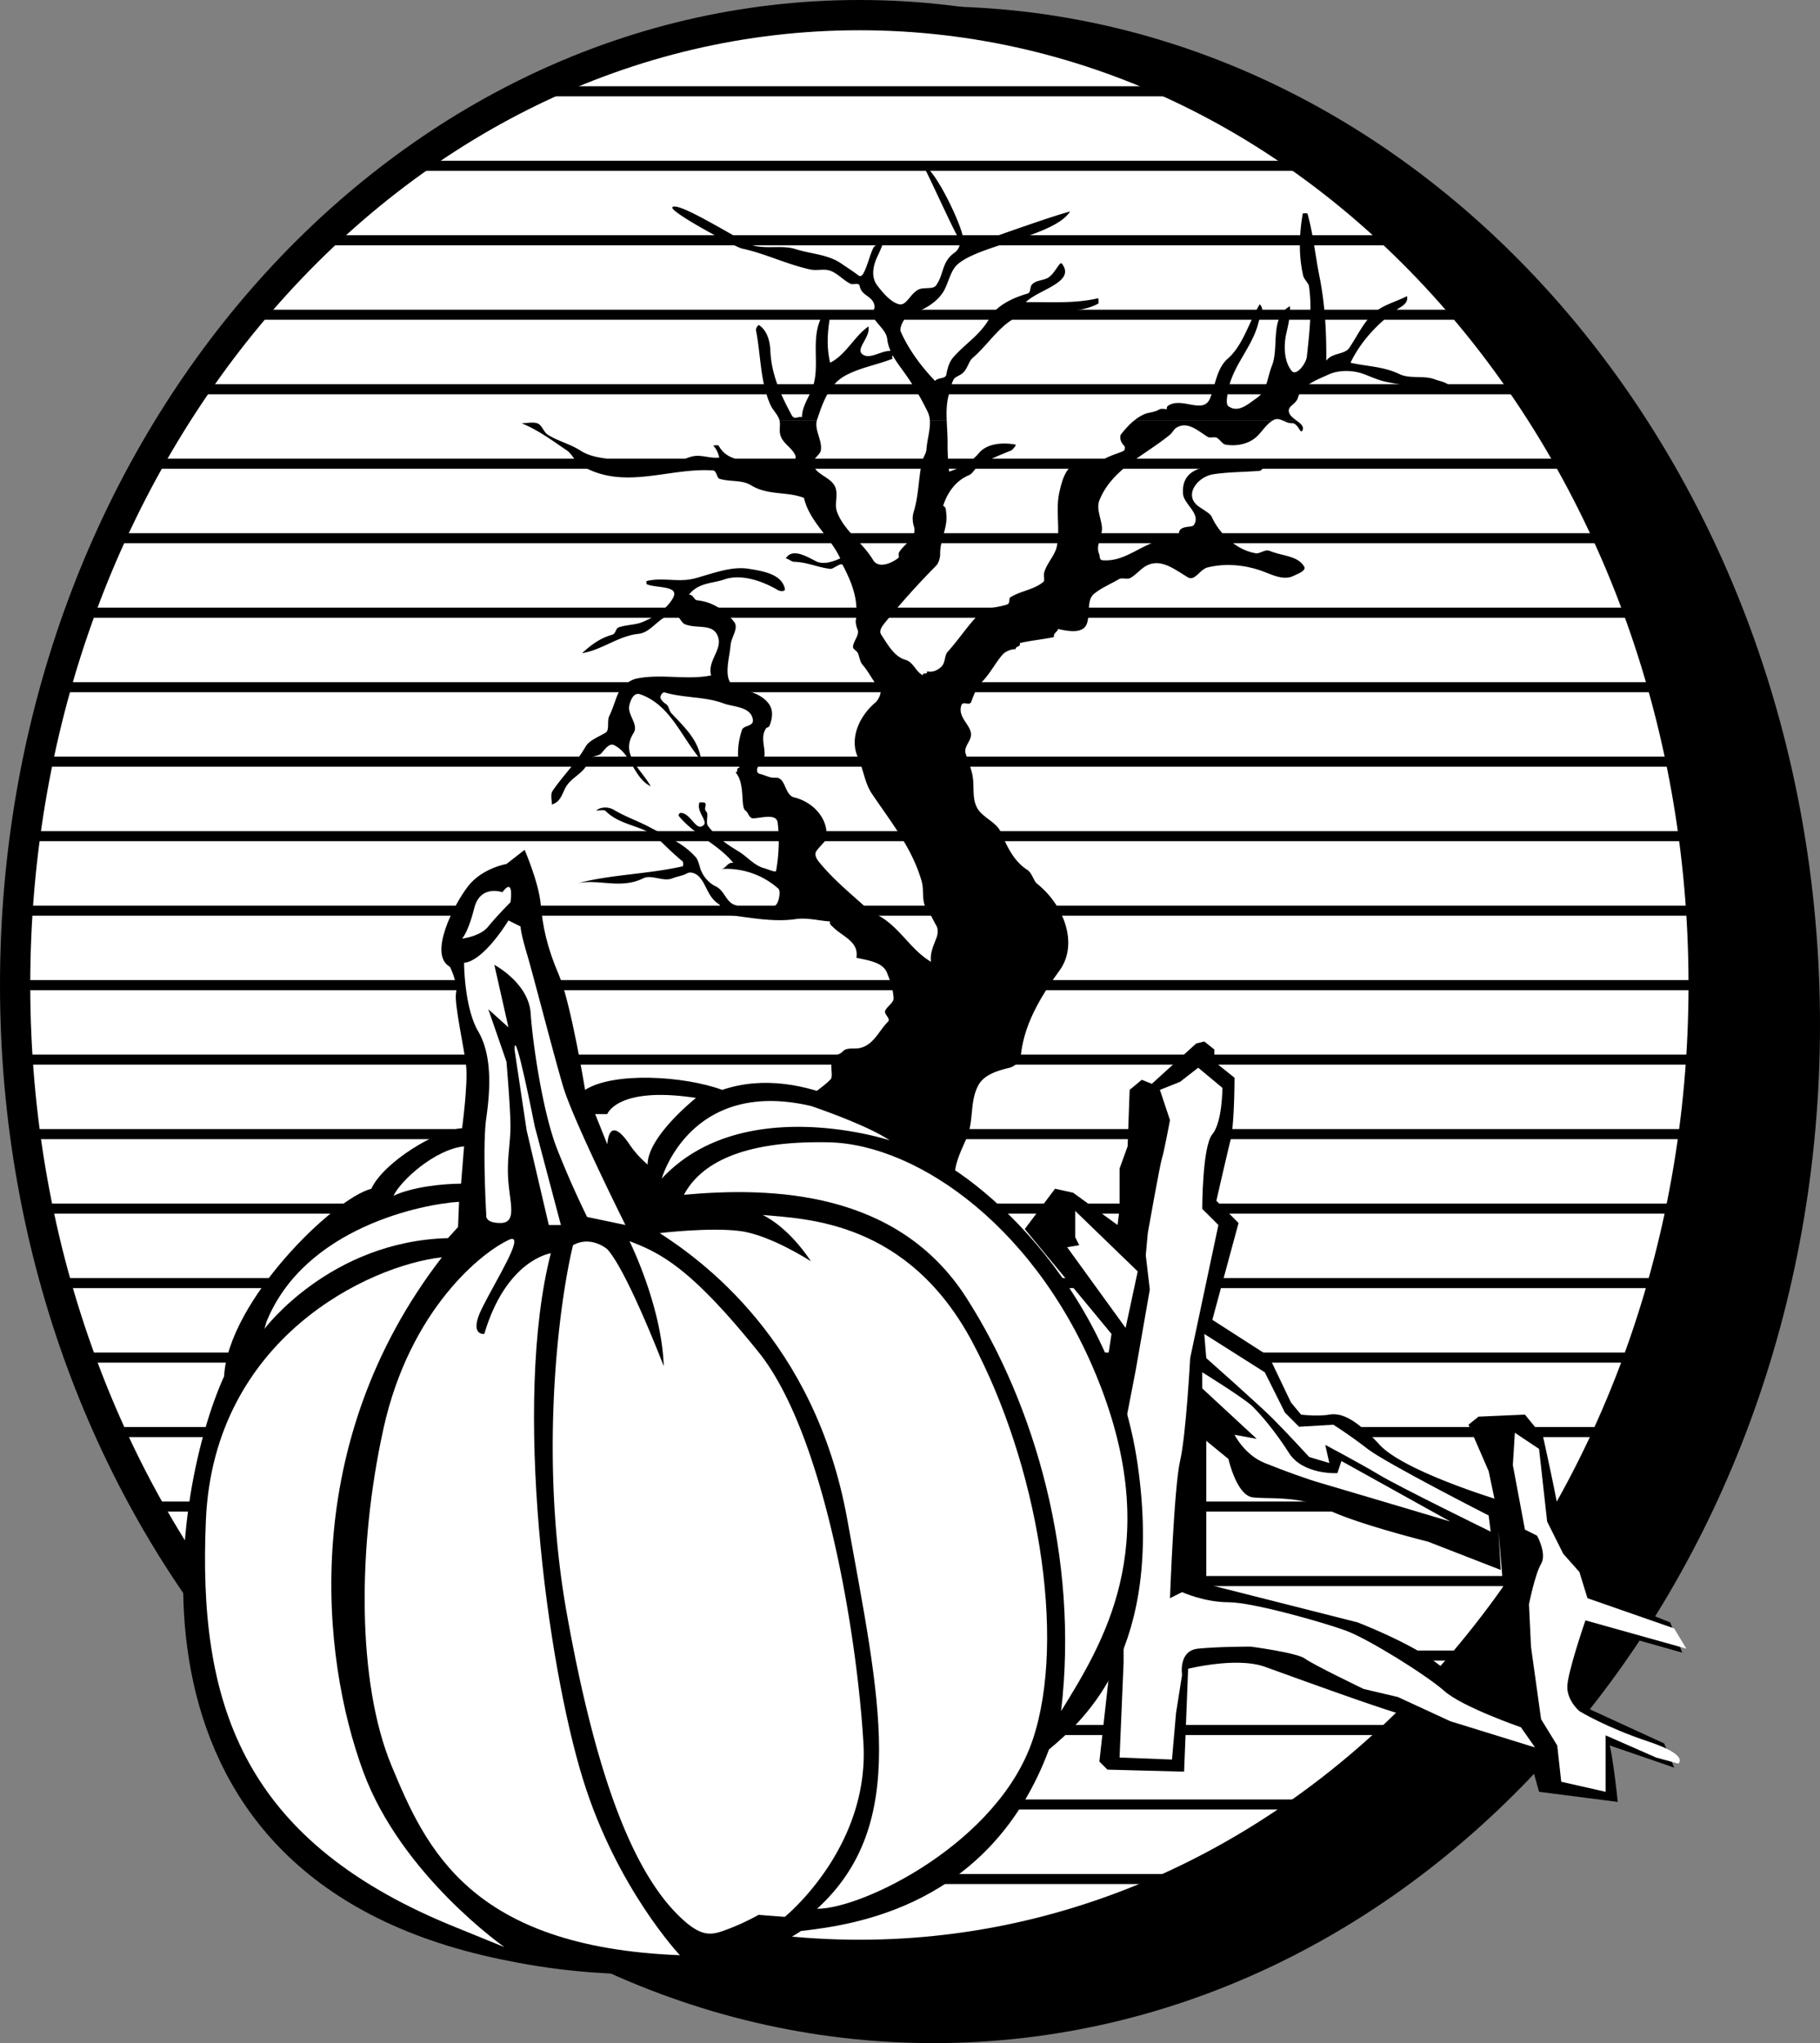
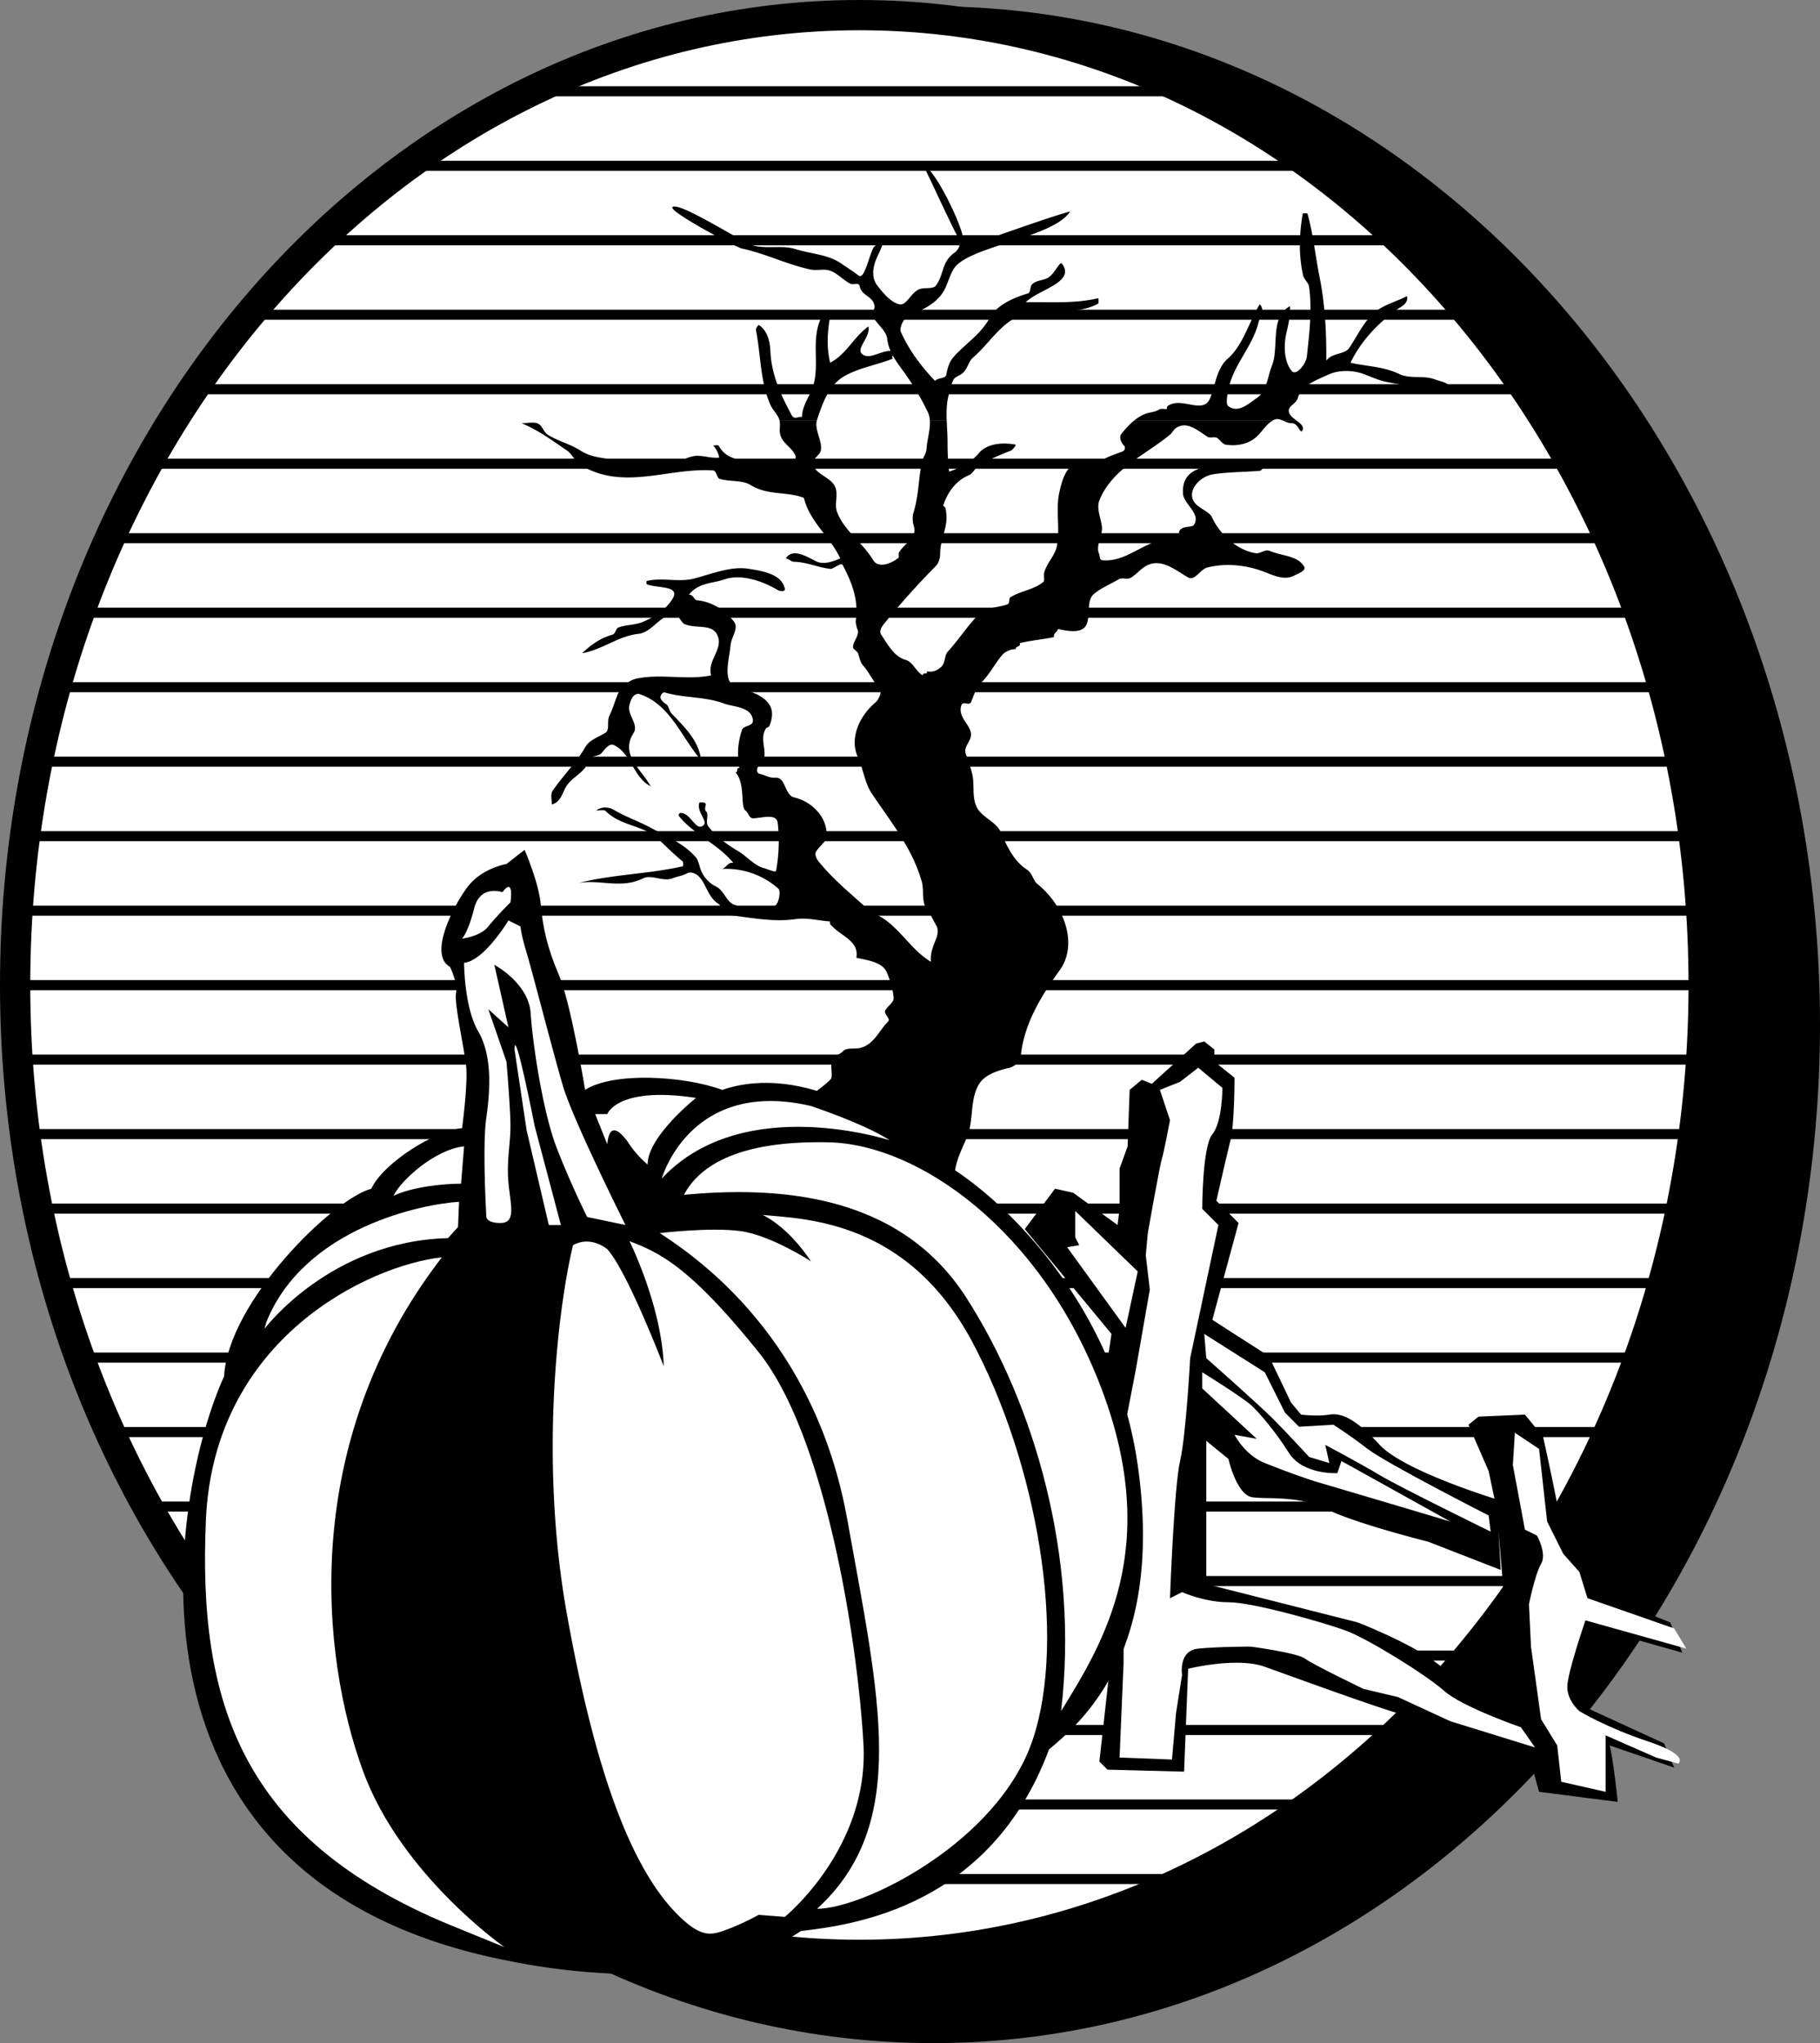
<svg xmlns="http://www.w3.org/2000/svg" width="288.771" height="324.134">
  <rect width="100%" height="100%" fill="#808080" stroke="none" />
  <path d="M148.119 324.134c77.676 0 140.652-72.336 140.652-161.562 0-89.227-62.976-161.563-140.652-161.563-77.68 0-140.657 72.336-140.657 161.563 0 89.226 62.977 161.562 140.657 161.562" />
  <path fill="#fff" d="M136.357 310.134c73.98 0 133.953-68.89 133.953-153.867C270.31 71.291 210.337 2.4 136.357 2.4S2.4 71.29 2.4 156.267c0 84.977 59.977 153.867 133.957 153.867" />
  <path fill="none" stroke="#000" stroke-width="4.8" d="M136.357 310.134c73.98 0 133.953-68.89 133.953-153.867C270.31 71.291 210.337 2.4 136.357 2.4S2.4 71.29 2.4 156.267c0 84.977 59.977 153.867 133.957 153.867zm0 0" />
  <path fill="none" stroke="#000" stroke-width="1.6" d="M187.533 14.482H85.77m121.58 11.82H65.907m155.497 11.817H51.162M232.9 49.935H39.615m202.859 11.817H31.271M249.49 73.568H24.209m231.015 11.82H17.783m242.539 11.817H12.638m250.856 11.816H9.412m257.258 11.817H6.19m262.378 11.816H4.244m264.937 11.82H3.58m266.86 11.816H3.551m266.22 11.817H4.17m264.296 11.816H4.786m262.376 11.817H6.682m257.258 11.82H9.856m250.216 11.817H12.392m242.539 11.816H18.127m231.656 11.82H23.86m218.22 11.817H30.24m203.496 11.816H39.814m181.738 11.816H51.31m157.414 11.817H65.364M188.22 298.1H84.54" />
  <path d="M156.564 107.306c-.285.364-.59.711-.93 1.043-.597.578-1.125 1.867-1.52 2.957-.296.82-1.331-.234-1.597.64-.64 2.095 2.024 3.294 1.473 5.083-.266.863-1.09 1.621-.762 2.574.379 1.086.8 2.164 1.043 3.258.445 2.059-.262 4.293 1.23 5.953 1.063 1.18 2.708 1.8 3.352 3.32.926 2.192 2.063 4.555 4.14 5.864.743.468 1.02 1.777 1.548 2.199 4.343 3.453 6.562 9.601 3.601 13.723-3 4.175-5.703 8.566-6.183 13.69-.075.79-1 1.602-1.797 1.79-1.957.465-4.043 1.121-4.938 2.785-1.398 2.598-.676 5.594-1.844 8.336-1.02 2.399-2.886 5.824-1.183 7.906-4.39-5.363-14.512-7.12-22.027-11.297-.973-.539-1.567-1.593-2.293-2.464-.27-.32 2.808-2.227 3.906-3.43.469-.508-.172-2.168.324-3.254.273-.594 1.121-.629 1.648-1.207.598-.652 1.801-.293 2.739-.523 2.168-.536 2.941-2.704 4.402-4.165.492-.492-.715-1.214-.437-1.769.351-.703 1.37-1.285 1.328-1.961-.086-1.43-.551-2.809-1.063-4.059-.664-1.636-2.941-1.933-4.847-2.351.437-2.602-2.196-3.332-3.739-4.902-.117-.122-.61-.438-.422-.86-1.82-.11-3.644-.644-5.496-.37-3.629.53-7.367-.294-11.129-.72-.718-.078-.543-1.332-1.054-1.668-1.84-1.203-1.91-3.203-3.246-4.465-.313-.296-1.137-.761-1.77-.41-.746.41-1.566.48-2.316.79-1.48.597-3.313-.653-4.653.003-3.558 1.747-6.953.094-10.336.762 5.473-1.406 10.91-1.398 16.618-2.668.07-.012.128-.652-.032-.785-1.433-1.168-2.734-2.496-4.004-3.672-2.195-2.031-5.867-1.957-8.195-4.305-.27-.273-.976-.09-1.508-.09.895-.71 2.13-.507 2.766-.128 1.91 1.14 3.91 1.8 5.805 2.82 2.601 1.406 5.355 2.535 7.289 4.79.21.25.441.933.578 1.448.351 1.32 1.324 2.524 2.508 3.094 1.484.711 1.625 2.547 3.144 2.988 2.125.618 4.465.836 6.278.078.597-.253.964-2.316.539-2.69a12.448 12.448 0 0 0-9.067-3.122c.774-.055 1.012-1.172 1.922-.957-2.422-2.992-6.09-4.375-8.605-7.39-.196-.231.066-.567.28-.555 1.65.09 2.395 3.07 3.614 1.937.695-.648-1.203-2.183-.668-3.57.027-.07.363-.031.578-.02.918.067-.047.914.496 1.43.434.414-.14 1.734.286 2.3 1.328 1.755 3.03 2.946 4.812 4.009 1.371.82 2.5 2.253 4.043 2.675.7.188 1.89.758 1.95.418.448-2.558.542-5.113.25-7.597-.184-1.535-2.403-.79-3.84-.723-.743.031-.77-.89-1.278-1.234-.844-.575.031-4.332-1.598-6.082.54.117.036-.817.637-.641-.387-2.102-.258-4.04.406-6.05.258-.786 1.871-.532 1.735-1.614-.27-2.117-3.121-2.04-4.574-2.582-3.055-1.149-6.227-.836-9.446-1.77-.265-.078-.875.575-.543 1.102.184.297.489.566.832.789.375.246.457 1.047.797 1.41 2.074 2.203 4.363 4.32 4.715 7.438-3.14-3.63-4.832-8.739-9.645-10.434-1.074-.379-1.582.988-1.746 1.816-.3 1.528 1.555 2.957.664 4.352-2.187 3.426 1.356 5.813 2.727 8.426-2.77-1.403-3.031-5.215-5.844-6.547-.695-.328-1.37.59-1.976 1.309-.383.457-1.782.468-1.871.816-.641 2.469-2.95 2.809-3.914 4.816-.512 1.059-.836 2.153-2.075 2.485 0-.746-.246-1.617.121-2.157 1.68-2.464 3.782-4.48 5.22-6.996.589-1.03 2.01-1.527 3.187-2.234.672-.406.199-1.844.578-2.625.582-1.207.894-2.375 1.367-3.488.45-1.063 1.719-2.219 3.004-2.477 3.668-.742 7.242.13 10.844-.344h3.628c.157.868.59 1.551 1.563 1.836 1.8.528 3.828.977 4.945 2.559.719 1.016.535 2.277.082 3.437-.097.25-.472.301-.531.387-1.398 2.086.973 4.32-1.281 6.13-.153.12-.367.968.246 1.112 1.012.243 1.523.676 2.558.618 1.598-.086 1.383 2.746 2.91 3.117 3.223.777 5.555 3.652 5.094 6.515-.078.47-1.035 1.235-1.562 2.008-.426.625.187 1.438.437 1.742 2.38 2.914 5.176 5.137 7.961 7.676.364.332 1.184.64 1.696.942 3.25 1.906 4.902 5.32 8.093 7.203-.18-1.395.407-2.57.891-3.868.21-.566.258-1.347-.027-1.835-.535-.922-.942-1.895-1.598-2.786-.781-1.058-.344-2.879-.738-4.257-1.512-5.29-4.79-9.293-7.926-13.954-1.137-1.691-1.32-3.859-2.195-5.738-1.364-2.93.156-6.504 2.793-8.715.441-.37 1.14-1.715.652-2.226-.57-.594-.988-1.246-1.402-1.903h18.398" />
  <path d="M111.877 107.306c.32-.043.64-.093.957-.16-.641-2.25 1.75-4 1.12-6.031-.714-2.3-3.23-1.297-5.241-2.063-.579-.222-.813-1.05-1.368-1.437-.3-.207-.836-.164-1.21-.02-1.837.684-2.95 2.766-4.84 2.965-3.208.336-5.77 2.551-8.938 3.067 1.39-1.293 2.86-2.395 4.785-2.926.567-.153.535-.996 1-1.16 1.215-.438 2.606-.371 3.762-.84 1.96-.793 3.96-2.14 4.894-3.863 1.067-1.977-2.68-1.5-4.175-2.153-.078-.031-.059-.496-.012-.508 2.578-.62 5.086.278 7.656-.422 2.918-.796 5.817-1.972 8.586-1.507 2.043.34 5.172.773 5.68 3.168.101.476-.774.398-1.09.214-2.754-1.62-6.02-2.578-8.527-1.699-1.848.649-4.075.465-5.602 2.414.691-.03.797.836 1.29.887 2.448.246 4.48 1.613 5.878 3.426.77.996-.469 2.441-.566 3.703-.114 1.441-.676 3.46-.41 4.945h-3.63m11.821-40.558a1.936 1.936 0 0 0-.059-.215c-.297-.84-1.058-1.524-1.406-2.317-1.637-3.726-1.484-7.71-2.281-11.804-.067-.332.367-.914.488-.832 1.352.918 1.727 2.66 1.79 4.054.16 3.758 1.628 6.993 3.39 10.243.445.812 1.105.09 1.617.308.059-1.785 1.078-3.086 1.648-4.582 1.305-3.437-.28-7.512 1.344-11.043.176-.379 1.098.45 1.488-.375-.437 2.457-.597 4.906 0 7.36 2.586-1.329 3.766-4.141 6.079-5.758.355 1.82-2.305 3.683-.805 4.523 1.332.746 3.23-1.062 4.926-.55.52.16-.672.593-.278 1.144-2.515 1-5.23 1.414-7.59 2.726-2.53 1.41-3.523 4.297-4.398 6.934-.023.059-.04.121-.055.184h-5.898" />
  <path d="M147.537 66.748a3.665 3.665 0 0 0-.352-1.422c-1.14-2.36-2.406-4.446-4.031-6.672-1.074-1.473-2.16-2.945-2.39-4.918-.153-1.285-1.583-2.262-2.31-3.559-.331-.593.387-1.004.31-1.59-.22-1.68-2.044-1.566-2.356-3.18-.13-.679-.996-.155-1.469-.39-1.172-.582-2.055-1.676-3.262-2.082-.968-.328-2.09.047-3.144-.187-3.875-.864-6.977-2.485-10.852-3.328-.972-.211-11.668-5.918-10.988-6.563 1.016-.965 11.328 5.727 12.867 6.11 2.27.558 4.57-.106 6.649.55 2.507.79 5.117.82 7.253 2.281.903.622 1.856 1.22 2.782 1.922.398.297.707-.25.875-.59.597-1.226.863-2.57 1.433-3.77.32-.675 1.543-.667 1.805-1.655-.25 1.043-.672 2-1.129 2.953-.668 1.402-1.098 3.25-.031 4.637.969 1.261 2.176 2.671 3.473 2.976 1.273.3 1.886-2.129 3.468-2.469.852-.18 1.965.063 2.387-.523 1.293-1.817.848-3.723 2.914-5.18.629-.445 1.2-1.496.656-2.328-.875-1.344-4.87-10.262-5.66-11.586 1.895.453 6.395 9.93 6.403 11.84.687-.031.898.95 1.234.832 3.289-1.133 12.402-4.426 15.723-5.312-2.563 4.015-14.778 5.335-18.02 8.546-1.031 1.02-1.363 3.102-2.184 4.332-1.023 1.536-2.89 2.727-5.007 3.352-1.024.297-1.95 2.195-1.668 2.832 1.238 2.809 3.207 5.492 5.441 7.82.516-.57 1.66-.293 1.79-.984.206-1.094.468-2.04 1.148-2.805 1.953-2.199 4.28-3.535 5.765-6.242 1.016-1.851 3.48-3.098 5.988-3.824.547-.16.325-1.067.715-1.461.657-.668 1.688-.578 2.496-1.031 1.098-.614 1.883-2.703 2.223-2.262 2.29 2.969-3.77 4.125-5.726 6.129 3.851-.063 7.718.262 11.519-.64 0 .32.09.804-.043.874-4.043 2.149-8.75.332-12.621 2-2.945 1.274-4.727 4.399-7.305 6.625-.664.578-.836 1.985-1.832 2.59-.406.246-.957.453-1.14.766-.403.691-.524 1.593-.739 2.285-.414 1.336-.441 2.808-.382 4.3h-2.676m32.375.001c.543-.446 1.129-.825 1.773-1.082.68-.27 1.488-.246 2.23-.696.325-.195.813-.066 1.243-.066-.09-.309.082-.496.324-.629 2.238-1.246 5.43 1.48 6.504-1.059.84-1.984 1.02-4.75 2.812-6.312 2.438-2.121 3.329-5.73 5.079-8.637.898.961.023 1.977-.184 2.836-.977 4.086-4.262 6.957-4.902 11.25-.11.746-.282 1.79.09 2.067 1.597 1.203 3.214-.38 4.554-1.293 1.602-1.094 1.672-3.356 2.363-5.067.766-1.89.395-4.34.856-6.547.223-1.062.82-2.32 2.023-2.926.055 1.422-.215 2.75-.554 4.18-.52 2.188-.34 4.73.859 6.113.7.805 2.254-1.171 2.375-2.316.387-3.719.863-7.418.336-11.152-.066-.477-.805-1.153-.922-1.664-.746-3.305-.637-6.516-.07-9.864.011-.054.73-.074.754.008.933 3.368 1.214 6.536 1.902 9.98.887 4.43 1.113 8.86 1.078 13.352.942-1.316 2.902-.921 3.656-2.043 1.305-1.941 2.207-3.988 3.848-5.48 1.441-1.313 3.512-1.8 5.297-2.715.277 1.149-.938 1.66-1.438 2.02-3.289 2.347-5.867 5.14-7.523 8.539 2.652.605 5.203.574 7.742 1.793 1.73.832 3.852.16 5.668.855.754.29 1.64.38 2.215.93.164.156.055.582.055.902-3.414-.566-6.739-.722-10.192-1.488-1.086-.238-2.265-.77-3.328-1.176-1.691-.644-3.96-.703-5.57.027-1.844.84-4.38 1.747-4.922 3.684-.336 1.184-1.762 1.281-1.398 2.414.156.492.699.879 1.207 1.262h-2.145c-.488-.211-.96-.383-1.45-.153a3.86 3.86 0 0 0-.277.153h-21.968" />
  <path d="M201.88 66.748c-.992.601-1.609 1.703-2.457 2.5-1.265 1.187-3.183 1.593-4.964 1.293-.485-.082-.868-.766-1.356-1.07-.398-.25-1.098.081-1.496-.169-1.613-1.004-3.273-2.605-5.07-1.367-.227.156-.625.805-.856.992-4.043 3.328-9.23 5.434-11.242 10.446-.5 1.234.195 2.695.387 4.105.207 1.508-1.063 3.004-.426 4.414.133.297.004.942.52.988 2.949.258 5.18-1.632 7.746-2.68 1.293-.523 3.062.188 4.332-.355.234-.101-.114-1.195.175-1.68.47-.785 1.965-.456 2.235-.855 1.23-1.789-1.586-3.297-1.703-4.984-.418-6.172 8.43-3.996 12.812-4.778.07.567-.36 1.13-.652 1.149-2.453.203-4.867.168-7.336.539-2.39.36-4.57 3.035-2.695 4.82.68.645 2.113 1.258 2.421 1.93 1.313 2.863 4.032 5.3 7.008 5.789.63.102 1.461-.676 2.18-.383 2.11.86 4.41.746 5.473 2.473.421.683-1.051 1.183-1.657 1.488-1.675.836-3.625-.285-5.183-.824-2.563-.89-5.625-1.219-8.48-.504-1.216.305-2.009 2.223-3.122 1.562-2.265-1.34-4.562-3.304-7.035-1.55-.7.496-1.328 1.242-2.094 1.656-.504.277-1.324-.098-1.812.191-1.434.836-2.93 1.446-4.008 2.383-1.148.996-.516 3.328-1.113 4.77-.637 1.523-2.914 1.11-4.535.75-.094.488-.801.668-.641 1.281-1.805.379-3.645.535-5.441.957.253.633-.715.45-.637.96-.82-.038-1.758.49-2.043.817-.957 1.09-1.645 2.352-2.55 3.504h-18.4c-.39-.617-.777-1.238-1.277-1.804-.437-.497-.508-1.227-.75-1.852-.152-.39-.797-.664-.793-.98.008-.961 1.106-1.942.711-2.82-.191-.423-.308-1.173-.285-1.31.516-3.386-.633-6.148-2.047-8.874-.277-.532-1.48.636-1.98.582-1.922-.211-3.719-1.082-5.785-1.125-.383-.008-.793-.453-1.282-.536 1.102-1.804 3.618-.097 4.868.485 1.128.527 2.546.062 3.773-.485-1.602-3.457-4.852-5.789-5.762-9.601-2.734-1.066-5.687-.328-8.449-2.031-1.383-.852-3.332-.493-4.945-.996-.414-.13-.473-1.286-1.016-1.325-7.07-.492-14.254 3.297-21.047-.87-.887-.548-1.32-1.731-2.11-2.27-2.417-1.645-4.6-3.274-7.234-4.348.961 0 2.082-.312 2.774.156.531.364.781 1.293 1.43 1.692 1.687 1.039 3.468 1.418 5.16 2.5 2.312 1.472 5.039 1.12 7.652 1.847 2.563.711 5.27.02 7.922-.293.695-.082 1.512-.52 2.285-.668 1.375-.265 2.727.387 4.137.207a3.955 3.955 0 0 0-.961-1.921c.32 0 .8-.09.879.047.953 1.746 2.676 2.304 4.566 2.27.422-.013.817.425 1.285.522.641.125 1.344-.128 1.871.125.43.211.942.247 1.372.446.707.332 1.656.11 2.507.11-.5 0 .84-1.2.57-1.891-.523-1.356-2.199-1.965-2.449-3.555-.105-.668.07-1.371-.058-1.992h5.898c-.379 1.566.977 3.27.617 4.828-.109.476-1.128 1.219-1.164 1.668-.14 1.808 2.211 2.199 3.215 3.57.965 1.316.031 3 .535 4.367 1.125 3.051 4.004 4.79 5.735 7.668.86 1.418 2.926.512 4.008-.332.16-.125-.04-.617.101-.863.828-1.438 2.926-2.34 2.363-4.14-.253-.813-.246-1.614-.05-2.25.828-2.657.765-5.333 1.328-8 .129-.626.668-1.282.715-1.962.097-1.515.629-3.109.539-4.554h2.675c.047 1.203.145 2.425.133 3.601a37.783 37.783 0 0 0 .25 4.477c1.79-.621 3.426-1.406 4.75-2.973 1.246-1.473 3.68-1.71 5.774-1.316.222.039-.512.86-.668.926-1.836.742-3.617 1.44-5.285 2.542-.496.325-.832 1.133-1.407 1.372-2.136.875-3.472 2.816-4.12 4.89.5.13.44.778.476.985.379 2.34-.996 4.296-.946 6.699.012.558-.277 1.433-.625 1.785a122.682 122.682 0 0 0-8.015 8.91c-.371.453-1.172 1.34-.715 2.035 1.07 1.625 2.086 3.492 3.813 3.985 1.316.37 1.64 1.882 2.808 2.48-.113-.543.82-.035.64-.64.891.175 1.552-.094 2.216-.665.765-.66.511-1.82 1.082-2.449 1.726-1.902 3.023-3.945 4.777-5.777 1.254-1.313 3.062-1.152 4.7-1.738.425-.157.218-.97.421-1.094 1.688-1.059 3.746-1.2 5.274-2.465.269-.223 0-.969.136-1.48.422-1.563 1.723-2.7 2.012-4.208.55-2.878-.246-5.722.398-8.554.418-1.848.993-4.16 3.016-4.735 1.21-.343 2.723.274 3.691-.308 1.106-.664 2.188-.973 3.317-1.414.465-.184.422-.727.258-.887-.602-.59-.805-1.46-.457-1.89.601-.747 1.257-1.489 1.996-2.094h21.968m3.872 0c.628.468 1.199.925.898 1.55-.324.664-.688-1.199-1.656-1.156-.485.02-.942-.203-1.387-.394h2.145m-14.676 98.48-1.281.32-7.04 6.399-1.597-.64-1.922 1.6-.32 8.958-1.278 3.523v6.399l-.32 2.558-7.043-5.117-2.879-.64-4.8 6.398 13.761 16.64-.96 6.403.96 44.16-1.922 17.277 1.281 1.282 12.16.32.641-16.32s7.68-1.922 12.16-.32c4.48 1.6 20.16 7.359 23.36 8 3.199.64 10.238 4.16 10.238 4.16l8.32 1.921 1.602 5.758 12.48 1.602s-.64-6.403-1.28-8.961l10.241 3.52-1.601-3.84-11.84-5.442s-3.2-1.918-2.559-4.797c.637-2.883 2.559-8.32 2.559-8.32l14.719 4.16-1.918-4.8-12.801-5.122s1.918-1.597-.64-3.52c-2.56-1.921-4.16-6.718-4.16-8 0-1.28-2.56-12.8-2.56-12.8l-2.882-3.52-7.36.32-1.597 1.282 3.199 7.36 1.281 6.077 1.598 19.204 1.922 13.437s-8.961-5.121-13.121-8.32c-4.16-3.2-12.48-6.399-12.48-6.399l-24-6.082v-22.719l3.519 2.88s1.28 5.761 3.84 6.081c2.562.32 7.359-.32 11.84 1.918 4.48 2.243 16 5.121 16 5.121l11.519 4.481-.637-11.2s-14.723-4.48-18.562-8.64c-3.84-4.16-6.079-5.121-8-4.8-1.918.32-4.48 0-4.48 0l-1.599-1.919-3.519-7.363-8.961-5.758 4.16-15.363-3.52-3.52s1.598-7.039 2.239-9.597c.64-2.563.64-9.922.64-9.922l-3.199-2.559v-1.922l-1.601-1.277" />
  <path fill="#fff" d="M170.595 192.107v4.16l.64 1.281-1.917.317 9.277 12.805 1.922-8.961-9.922-9.602m19.52-22.719-2.88 2.239-3.198 1.28 1.601 4.802s-.96 5.117-1.281 6.078c-.32.96-2.242 11.84-2.242 11.84l-.32 3.52.64 5.44-2.238 12.801-1.922 9.918v36.48l-.637 15.04 8.317.32.64-7.36.961-6.077s-.64-3.84 2.559-4.16c3.203-.32 8.32-.32 8.32-.32s7.36.96 8.64 1.917c1.282.961 9.282 4.8 9.282 4.8l5.438 1.282 8.32 3.84 13.441 4.16-2.238-3.2s-9.281-3.202-12.16-5.76c-2.883-2.56-12.16-8.321-15.68-9.598-3.523-1.282-14.723-4.48-18.562-4.48-3.84 0-7.36-1.603-7.36-1.603l-1.918.961s.637-17.601 1.598-21.761c.96-4.16 1.602-16.32 1.602-16.32l4.48-21.122-2.563-2.558s0-9.922 1.602-11.84c1.598-1.922 1.598-7.36 1.598-7.36l-3.84-3.199" />
  <path fill="#fff" d="m190.755 220.267 8.641 8-3.52-.64s1.602 3.199 4.801 4.48c3.2 1.281 6.72 2.563 8.961 3.2 2.239.64 20.477 6.081 20.477 6.081l-17.277-9.601-.641 1.922s-5.442.32-7.68-3.2c-2.242-3.523-4.48-6.082-5.762-7.363-1.277-1.277-8-5.437-8-5.437v2.558" />
  <path fill="#fff" d="M191.396 215.466s8.32 7.36 10.559 9.602c2.242 2.238 5.761 6.078 5.761 6.078l3.2.961-.641-2.879s5.441 2.879 8.64 4.8c3.2 1.919 17.602 8.958 17.602 8.958l-.32-2.559s-16.32-8.32-19.2-10.558c-2.882-2.242-5.44-3.84-5.44-3.84l-5.442.32-2.238-2.242-3.2-6.398-9.601-6.082.32 3.84m48.961 11.839-.32 5.121 1.918 10.243 1.922.957s1.601 2.882.64 4.48c-.96 1.602-1.922 6.402-1.922 6.402l.32 6.72 1.602 11.519 2.559 4.16.64 5.762 7.04 1.597v-8.96l8.003 3.519 3.52.96s1.918-1.277-4.8-3.519c-6.724-2.238-10.884-4.8-10.884-4.8s-1.918-1.598-1.918-3.84c0-2.239 2.88-10.559 2.88-10.559l16 4.48-1.919-3.199-13.761-4.8-1.282-4.16-2.558-2.88-2.559-5.12-1.281-11.52-3.84-2.563" />
  <path d="M73.314 178.986c-4.16.32-12.476 5.441-14.398 9.602-6.078 1.597-22.72 17.921-23.36 29.761-8.32 18.239-19.84 80.32 45.438 92.797 0 0 17.601 3.84 31.043.961 0 0 10.558-2.559 15.039-5.758 8.32-.96 30.082-3.84 39.36-28.8 5.76-4.801 18.241-16 14.081-45.122-4.16-29.12-26.879-47.68-35.84-50.242-2.562-3.52-16.96-13.758-30.082-9.277-6.078-2.242-17.28-2.883-21.761 0 0 0-2.239-13.762-4.16-18.242-1.919-4.48-2.56-7.68-2.88-11.2-.32-3.52-2.558-8.64-2.558-8.64l-2.879 2.242s-3.84.64-6.082 3.52c-2.238 2.878-6.398 10.878-2.879 12.8 0 0 1.277 2.559.961 4.16-.32 1.598 1.277 8.637 1.598 11.52.32 2.879-.64 9.918-.64 9.918" />
  <path fill="#fff" d="m73.634 181.865-.48 5.922c-2.719 0-7.68.48-10.719 1.922 1.121-2.403 6.559-7.364 11.2-7.844m-.797 8.801c-5.602.32-24.481 4-30.563 19.043l-.32 1.117s10.402-13.918 29.12-14.399l1.598-1.761.165-4" />
  <path fill="#fff" d="M70.115 199.466c-11.52 1.282-36.16 12.801-37.442 41.602-1.277 28.8 5.442 50.559 38.723 64.32l8.64 3.52s-16.347-11.41-22.402-27.84c-6.718-18.242-10.238-52.16 12.48-81.602" />
-   <path fill="#fff" d="M80.994 196.588c-4.477 1.917-16 11.199-20.156 30.082-4.165 18.878-4.165 40.316 1.277 53.437 5.441 13.121 12.48 28.8 45.762 30.082 0 0-10-10.566-15.36-27.84-5.762-18.562-11.203-59.84-5.12-83.523 0 0-7.04.96-10.56 12.8 0 0-2.562.32-.32-4.16 2.238-4.48 6.719-11.52 4.477-10.878" />
  <path fill="#fff" d="M90.916 197.548c-2.243 9.278-5.442 33.598-.961 58.559 4.48 24.961 10.242 40.64 17.922 48 3.609 3.461 5.117 2.879 7.68 1.922a37.65 37.65 0 0 0 4.8-2.242l4.16.32s13.438-10.879 12.48-27.52c-.96-16.64-6.081-48.96-16.64-62.078-10.562-13.12-15.363-15.683-20.48-17.601 0 0 5.117 10.238 5.437 19.84 0 0-5.758-15.04-8.957-18.563 0 0-2.562-2.238-5.441-.637" />
  <path fill="#fff" d="M104.677 195.627c6.399 4.16 24.641 16.96 29.758 45.441 5.121 28.48 9.922 48.32-4.797 61.758 7.36 0 28.797-10.559 34.239-26.88 5.441-16.32.64-43.839-9.602-63.038-10.238-19.2-26.238-19.52-33.281-20.16 0 0 3.84 1.597 7.683 7.359 0 0-6.402-4.16-11.203-4.8-4.797-.641-12.797.32-12.797.32" />
  <path fill="#fff" d="M108.517 189.548c14.078-1.28 33.918-.64 44.801 16.32 10.879 16.958 17.918 41.278 15.039 65.598 6.719-10.879 16-25.918 6.398-51.199-9.597-25.281-29.117-38.719-43.199-39.039-14.082-.32-20.48 3.52-23.039 8.32" />
  <path fill="#fff" d="M104.994 186.986s4.48-16 23.683-11.52c0 0 8.641 2.88 12.48 5.442 0 0-23.362-7.68-36.163 6.078m-8.637-5.438-1.922-4.8h1.922s1.598-4.48 14.078-2.563c0 0-7.68 6.082-7.68 10.563 0 0-1.601-1.282-2.878-3.2-1.282-1.921-3.2-3.84-3.52 0m-22.723-28.8s0 7.039 2.243 10.879c2.238 3.84 1.918 9.28 1.277 13.761-.637 4.477 0 15.36 0 15.36s-.316 1.277 2.242 1.277c2.559 0 1.598-2.879 1.277-6.398-.316-3.52.32-6.079.32-8.961 0-2.88-.636-10.239-.636-10.239l-2.883-8.32 3.2 2.879-2.239-9.918s5.442 2.879 5.762 7.68c.32 4.8 1.918 15.68 4.16 21.437a145.125 145.125 0 0 0 4.797 10.883l6.082 1.277s-8.32-16.636-9.922-22.078c-1.598-5.441-4.797-17.922-5.758-21.12-.96-3.2-.96-4.161-.96-4.161l-1.923-.961s-3.835 6.402-7.039 6.723m6.082-11.2s-3.52-1.28-4.48 2.559c-.961 3.84-1.922 4.8-1.922 4.8s2.883-.32 4.16-1.921c1.281-1.598 3.52-3.84 3.52-3.84s.64-4.16-1.278-1.598" />
  <path fill="#fff" d="m81.634 166.505 1.922 12.801 3.52 15.04h1.918l-4.156-15.68s-3.204-16.32-3.204-12.16" />
</svg>